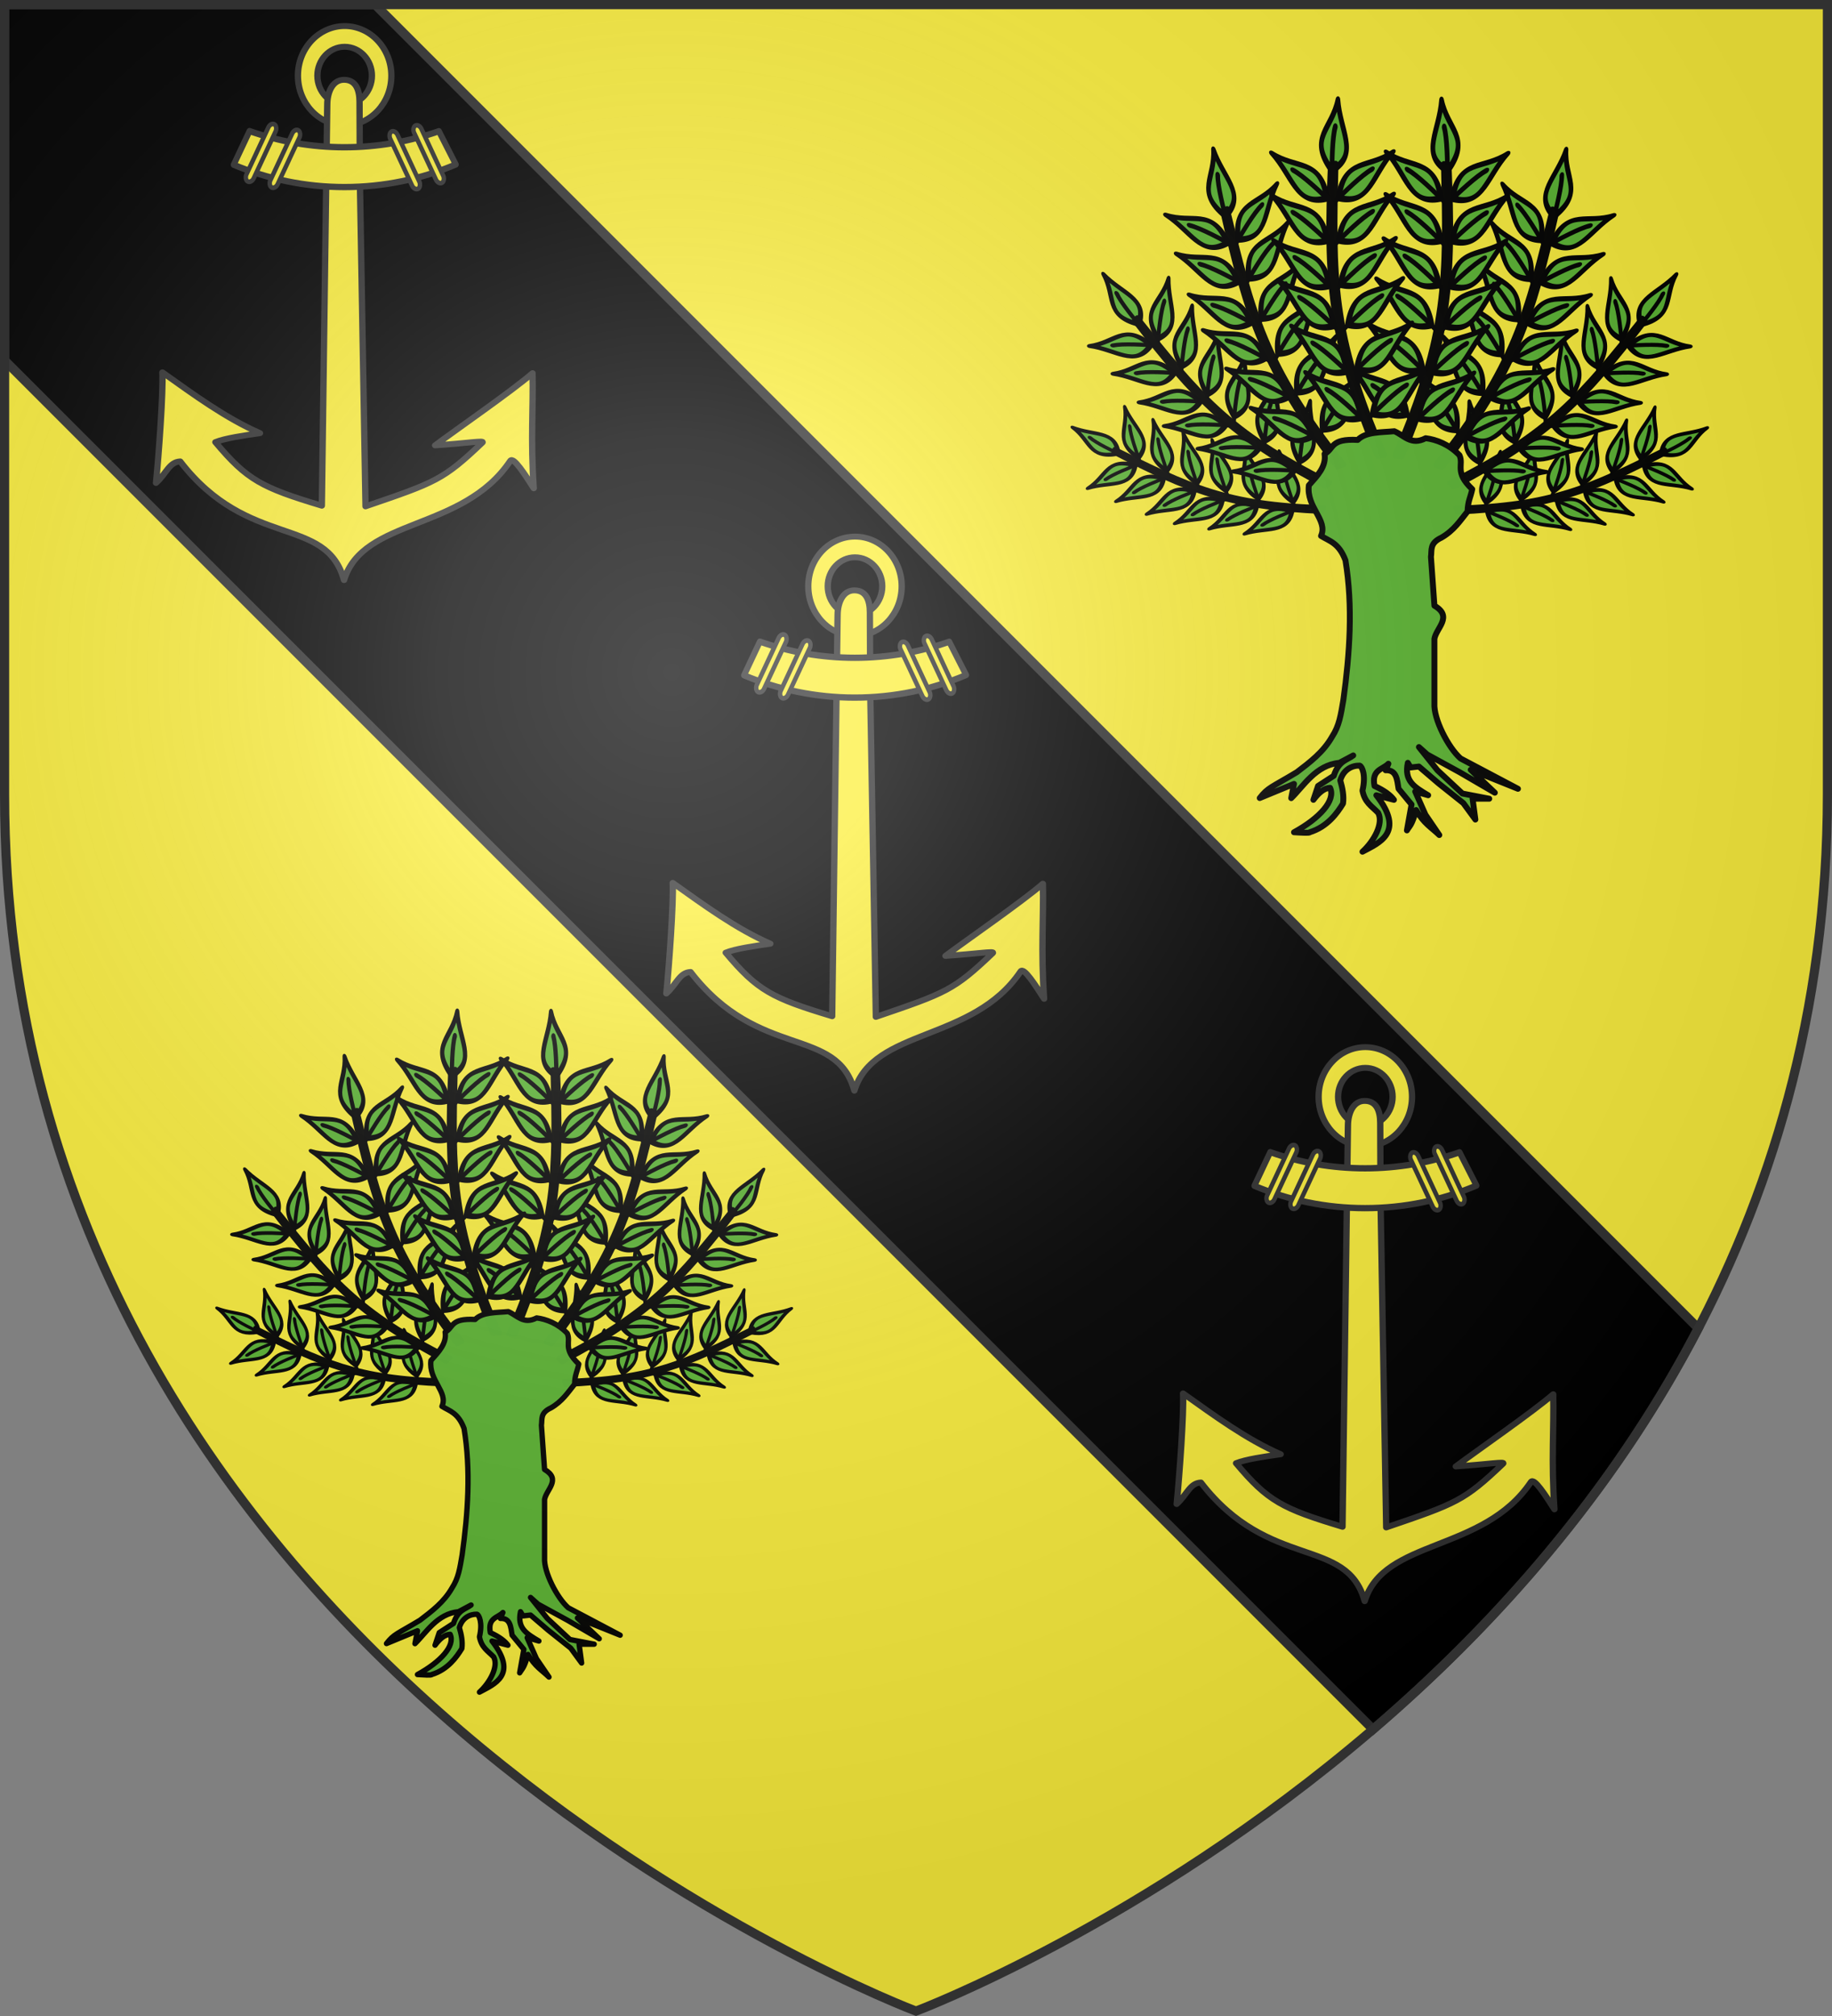
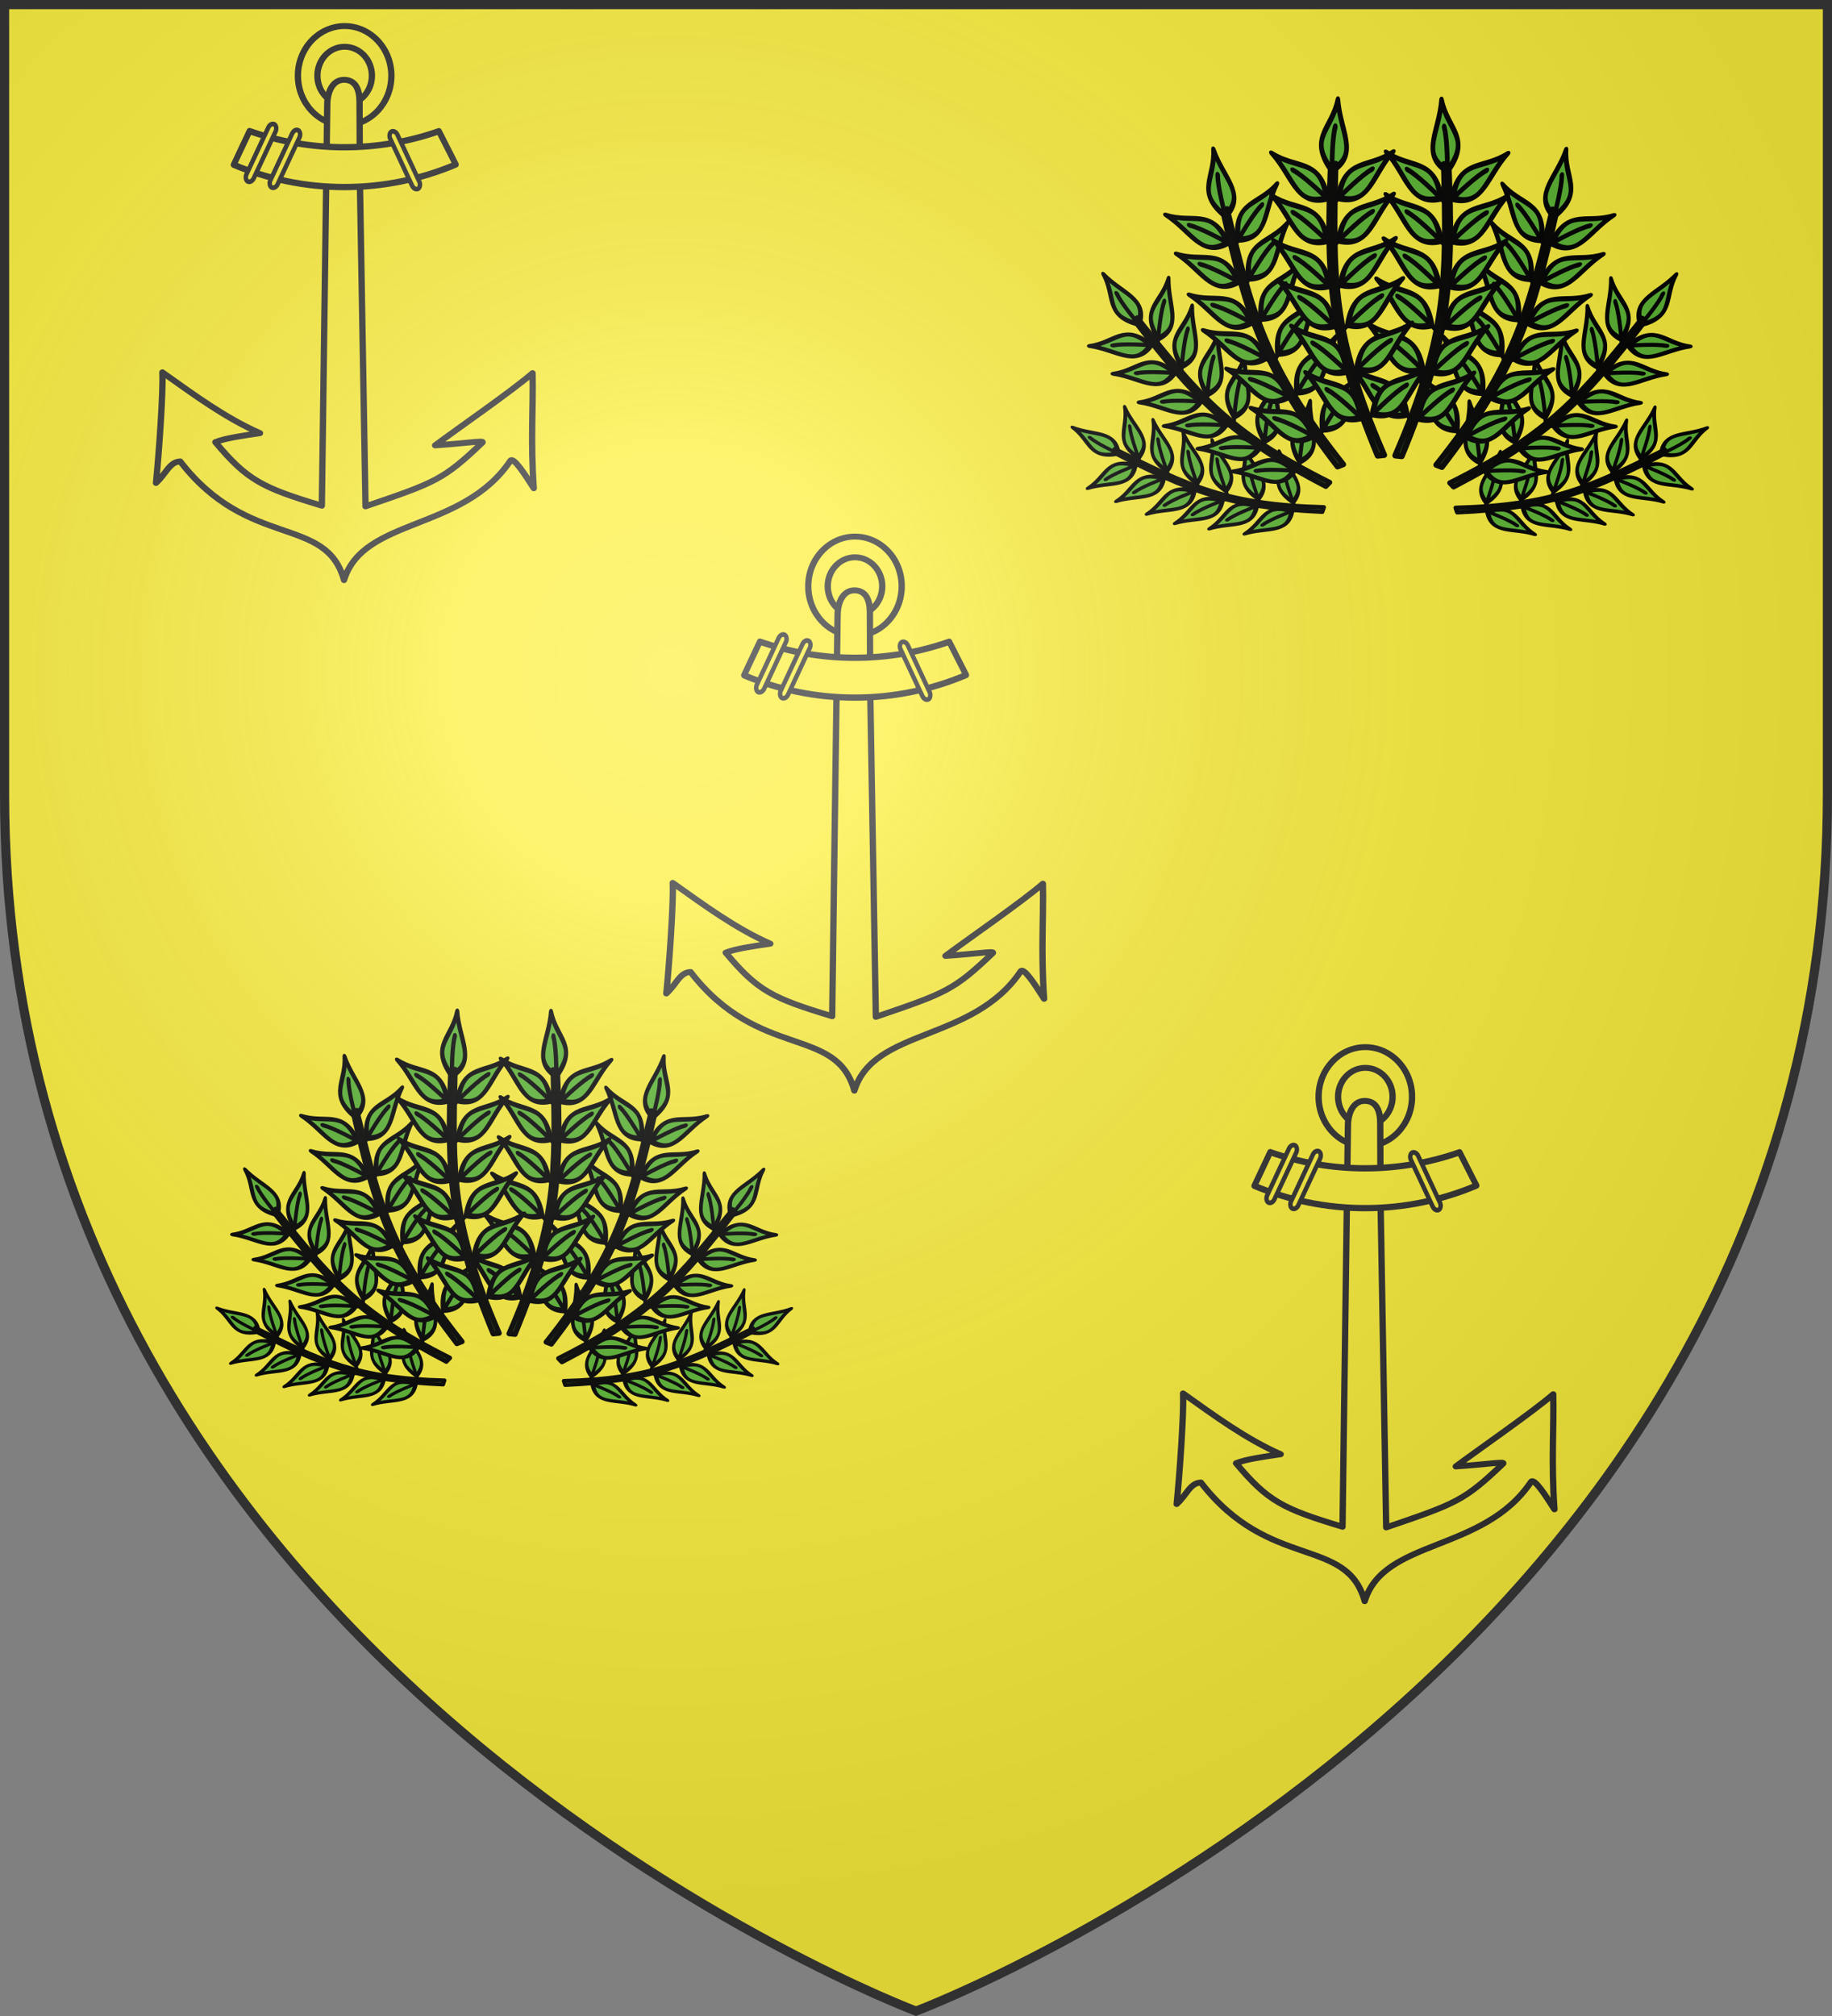
<svg xmlns="http://www.w3.org/2000/svg" xmlns:xlink="http://www.w3.org/1999/xlink" height="660" viewBox="-300 -300 600 660" width="600">
  <rect x="-300" y="-300" width="600" height="660" fill="#808080" stroke="none" />
  <radialGradient id="a" cx="-80" cy="-80" gradientUnits="userSpaceOnUse" r="405">
    <stop offset="0" stop-color="#fff" stop-opacity=".31" />
    <stop offset=".19" stop-color="#fff" stop-opacity=".25" />
    <stop offset=".6" stop-color="#6b6b6b" stop-opacity=".125" />
    <stop offset="1" stop-opacity=".125" />
  </radialGradient>
  <path d="m-298.5-298.5h597v258.543c0 286.248-298.5 398.457-298.5 398.457s-298.5-112.209-298.5-398.457z" fill="#fcef3c" />
-   <path d="m-298.5-298.5 0 116.469 448.184 448.184c39.136-33.546 78.227-76.939 106.519-131.293l-433.359-433.359z" stroke="#313131" stroke-width="3" />
  <g id="b" fill="#5ab532" transform="translate(-935.646 -331.468)">
    <g id="c" fill="#5ab532" stroke="#000" stroke-linecap="round" stroke-linejoin="round" stroke-width="2.517" transform="matrix(.695 0 0 .695 592.543 217.574)">
      <use fill="#5ab532" height="660" stroke="#000" stroke-linecap="round" stroke-linejoin="round" stroke-width="3.423" transform="matrix(.311 .666 -.666 .311 473.827 69.518)" width="600" xlink:href="#d" />
      <use fill="#5ab532" height="660" stroke="#000" stroke-linecap="round" stroke-linejoin="round" stroke-width="2.935" transform="matrix(.657 .551 -.551 .657 325.39 -31.076)" width="600" xlink:href="#d" />
      <use fill="#5ab532" height="660" stroke="#000" stroke-linecap="round" stroke-linejoin="round" stroke-width="2.649" transform="matrix(.918 .246 -.246 .918 130.858 -40.721)" width="600" xlink:href="#d" />
      <g id="d" fill="#5ab532" stroke="#000" stroke-linecap="round" stroke-linejoin="round" stroke-width="2.517" transform="matrix(.999 -.035 .035 .999 -715.562 43.907)">
        <g id="e" fill="#5ab532" stroke="#000" stroke-linecap="round" stroke-linejoin="round" stroke-width="3.294" transform="matrix(.468 .614 .393 -.731 446.832 59.531)">
          <path d="m827.778 501.27c11.451-7.974 26.003-.615 22.407-21.477l-1.761-1.597c-17.509-4.908-13.493 10.82-20.646 23.074z" style="fill:#5ab532;fill-rule:evenodd;stroke:#000;stroke-width:3.294;stroke-linecap:round;stroke-linejoin:round" />
          <path d="m852.176 475.647c-4.396 6.012-11.317 14.677-15.713 17.116" style="fill:#5ab532;fill-rule:evenodd;stroke:#000;stroke-width:3.294;stroke-linecap:round;stroke-linejoin:round" />
        </g>
        <use fill="#5ab532" height="660" stroke="#000" stroke-linecap="round" stroke-linejoin="round" stroke-width="2.517" transform="matrix(.707 -.707 .707 .707 135.695 809.573)" width="600" xlink:href="#e" />
        <use fill="#5ab532" height="660" stroke="#000" stroke-linecap="round" stroke-linejoin="round" stroke-width="2.517" transform="matrix(.707 -.707 .707 .707 134.952 827.679)" width="600" xlink:href="#e" />
        <use fill="#5ab532" height="660" stroke="#000" stroke-linecap="round" stroke-linejoin="round" stroke-width="2.517" transform="matrix(.707 -.707 .707 .707 133.465 846.528)" width="600" xlink:href="#e" />
        <use fill="#5ab532" height="660" stroke="#000" stroke-linecap="round" stroke-linejoin="round" stroke-width="2.517" transform="matrix(.707 -.707 .707 .707 129.748 863.518)" width="600" xlink:href="#e" />
        <use fill="#5ab532" height="660" stroke="#000" stroke-linecap="round" stroke-linejoin="round" stroke-width="2.517" transform="matrix(.707 -.707 .707 .707 125.287 882.367)" width="600" xlink:href="#e" />
        <use fill="#5ab532" height="660" stroke="#000" stroke-linecap="round" stroke-linejoin="round" stroke-width="2.517" transform="matrix(.707 -.707 .707 .707 117.853 901.216)" width="600" xlink:href="#e" />
        <use fill="#5ab532" height="660" stroke="#000" stroke-linecap="round" stroke-linejoin="round" stroke-width="2.517" transform="matrix(-.643 -.766 -.766 .643 1875.77 885.643)" width="600" xlink:href="#e" />
        <use fill="#5ab532" height="660" stroke="#000" stroke-linecap="round" stroke-linejoin="round" stroke-width="2.517" transform="matrix(-.643 -.766 -.766 .643 1875.026 903.748)" width="600" xlink:href="#e" />
        <use fill="#5ab532" height="660" stroke="#000" stroke-linecap="round" stroke-linejoin="round" stroke-width="2.517" transform="matrix(-.643 -.766 -.766 .643 1873.54 922.969)" width="600" xlink:href="#e" />
        <use fill="#5ab532" height="660" stroke="#000" stroke-linecap="round" stroke-linejoin="round" stroke-width="2.517" transform="matrix(-.643 -.766 -.766 .643 1870.938 939.959)" width="600" xlink:href="#e" />
        <use fill="#5ab532" height="660" stroke="#000" stroke-linecap="round" stroke-linejoin="round" stroke-width="2.517" transform="matrix(-.643 -.766 -.766 .643 1864.619 959.18)" width="600" xlink:href="#e" />
        <use fill="#5ab532" height="660" stroke="#000" stroke-linecap="round" stroke-linejoin="round" stroke-width="2.517" transform="matrix(-.643 -.766 -.766 .643 1857.928 978.772)" width="600" xlink:href="#e" />
        <path d="m1006.189 352.079c24.281-50.936 24.541-75.354 25.107-123.505l1.961.392c.318 48.384-1.866 74.336-24.322 123.505z" style="opacity:.99;fill:#5ab532;stroke:#000;stroke-width:2.517;stroke-linecap:round;stroke-linejoin:round" />
      </g>
    </g>
    <g fill="#5ab532" stroke="#000" stroke-linecap="round" stroke-linejoin="round" stroke-width="2.517" transform="matrix(.695 0 0 .695 1037.934 184.954)">
      <use fill="#5ab532" height="660" stroke-width="2.517" transform="matrix(-1.438 0 0 1.438 810.192 -265.941)" width="600" xlink:href="#c" />
-       <path d="m302.75 251.219c-8.525.852-18.097.208-23.406 5.562-17.808-.985-14.94 5.664-21.188 8.938 1.264 8.073-4.654 13.981-10.031 20.062-1.781 14.066 12.379 22.213 7.781 32.344 5.5 3.424 11.414 4.462 15.625 15.625 4.859 29.506 2.703 59.852-1.344 89.188-1.679 9.844-2.619 16.452-7.156 23.438-5.714 10.031-14.21 16.352-22.625 22.781-16.225 9.769-18.467 9.733-23.688 16.5l21.906-9.031-1.781 9.094c7.83-7.603 15.712-21.165 30.781-22.562l8.875-4.719c-3.772 2.989-9.22 3.114-12.438 13l-10.062 6.5-2.969 8.875c3.55-4.794 7.106-7.564 10.656-7.688 3.777 8.001-6.72 19.479-23.062 28.406 4.704.27 9.87.632 10.062 0 11.415-3.51 17.613-12.375 21.281-18.344.677-4.931-.329-9.85-1.75-14.781 1.908-6.88 7.474-9.615 12.406-9.469 1.448.435 4.159 5.896 1.781 15.969 1.437 7.608 5.799 9.8 10.062 14.219 3.524 6.79-2.665 18.076-10.062 24.844 10.309-5.594 27.696-12.046 8.875-36.094l11.25 2.938c-2.142-2.959-6.062-5.916-12.438-8.875-1.994-10.513 5.133-10.367 8.875-14.188l-1.781 4.156c7.066-.359 7.348 6.04 8.281 11.812l8.312 10.062-2.969 16.562c1.785-3.03 3.142-3.12 5.906-13 4.931 8.634 9.881 11.156 14.812 15.969l-8.875-13.031-6.531-14.781 8.281 2.375c-9.003-5.33-15.442-9.206-13-20.719l1.781 2.969 5.312-.594 12.438 10.656 15.969 12.719 7.688 10.5-1.781-13.312h10.656l-17.156-3.312-15.969-14.875-11.844-14.812 5.312 4.75 20.719 11.312 22.5 13.094-15.406-14.656 30.188 12.156-36.688-19.375c-7.945-7.016-17.318-25.323-16.719-35.188v-41.281c1.219-7.062 12.009-14.125 0-21.188l-2.219-31.219c.676-4.23-1.053-8.662 6.688-12.25 8.008-4.603 11.966-10.845 16.719-16.75.255-6.9 1.773-8.475 3-14.219-11.686-11.025-5.274-15.267-8.156-21.719-6.691-6.983-14.934-10.065-21.625-10.875-9.344 4.881-13.83-1.882-20.062-4.469z" fill="#5ab532" opacity=".99" stroke-width="3.775" transform="matrix(.667 0 0 .667 -541.257 229.425)" />
    </g>
  </g>
  <use height="100%" stroke-width=".905" transform="matrix(1.105 0 0 1.105 304.211 -301.804)" width="100%" xlink:href="#b" />
  <g id="f" fill="#fcef3c" stroke="#313131" stroke-linecap="round" stroke-linejoin="round" stroke-width="4.377" transform="matrix(.472 -0 -0 .443 -333.448 -321.503)">
    <path d="m310.007 67.79c-17.894 0-32.417 16.441-32.417 36.7 0 20.258 14.523 36.7 32.417 36.699s32.417-16.441 32.417-36.7c-0-20.258-14.523-36.699-32.417-36.699zm0 15.302c10.438-0 18.923 9.58 18.923 21.398 0 11.817-8.485 21.423-18.923 21.423s-18.901-9.606-18.901-21.423c-0-11.817 8.462-21.398 18.901-21.398z" style="fill:#fcef3c;fill-rule:evenodd;stroke:#313131;stroke-width:4.377;stroke-linecap:round;stroke-linejoin:round" />
    <path d="m297.943 125.781-3.757 296.481c-41.535-13.335-51.76-18.842-73.878-46.975 6.525-2.899 20.217-4.998 30.965-6.637-23.863-11.128-45.715-28.288-67.735-44.944.669 14.383-2.437 60.523-4.442 81.753 7.351-7.112 9.134-15.489 16.83-15.911 47.386 65.441 101.14 39.377 113.647 87.705 13.29-46.422 82.305-35.754 115.392-88.15 2.116-3.352 10.125 10.014 16.268 20.267-2.324-36.184-.26-60.508-.841-85.063-14.39 13.282-52.149 41.044-67.623 53.36 22.126-1.541 34.622-3.889 32.856-2.097-27.114 27.51-32.345 29.445-81.137 47.166l-3.932-242.086-.203-56.987c-.032-8.863-2.662-16.137-10.782-16.137s-11.617 9.362-11.626 18.256z" style="fill:#fcef3c;fill-rule:evenodd;stroke:#313131;stroke-width:4.377;stroke-linecap:round;stroke-linejoin:round" />
    <g fill="#fcef3c" stroke="#313131" stroke-linecap="round" stroke-linejoin="round" stroke-width="5.754" transform="matrix(.715 -0 0 .809 -315.803 -56.573)">
      <path d="m782.969 249.656-15.375 30.781c33.274 13.14 69.509 20.375 107.438 20.375 38.177 0 74.641-7.321 108.094-20.625l-16.406-30.406c-28.844 9.507-59.672 14.656-91.688 14.656-32.156 0-63.11-5.194-92.062-14.781z" style="fill:#fcef3c;fill-rule:evenodd;stroke:#313131;stroke-width:5.754;stroke-linecap:round;stroke-linejoin:round" />
-       <rect height="58.234" rx="5.534" ry="5.146" style="fill:#fcef3c;fill-rule:evenodd;stroke:#313131;stroke-width:4.315;stroke-linecap:round;stroke-linejoin:round" transform="matrix(-.895 .446 .444 .896 0 0)" width="7.925" x="-741.053" y="640.013" />
      <rect height="58.234" rx="5.534" ry="5.146" style="fill:#fcef3c;fill-rule:evenodd;stroke:#313131;stroke-width:4.315;stroke-linecap:round;stroke-linejoin:round" transform="matrix(-.895 .446 .444 .896 0 0)" width="7.925" x="-717.852" y="634.568" />
      <rect height="58.234" rx="5.534" ry="5.146" style="fill:#fcef3c;fill-rule:evenodd;stroke:#313131;stroke-width:4.315;stroke-linecap:round;stroke-linejoin:round" transform="matrix(.895 .446 -.444 .896 0 0)" width="7.925" x="827.304" y="-142.028" />
      <rect height="58.234" rx="5.534" ry="5.146" style="fill:#fcef3c;fill-rule:evenodd;stroke:#313131;stroke-width:4.315;stroke-linecap:round;stroke-linejoin:round" transform="matrix(.895 .446 -.444 .896 0 0)" width="7.925" x="850.505" y="-147.474" />
    </g>
  </g>
  <use fill="#fcef3c" height="100%" stroke="#313131" stroke-linecap="round" stroke-linejoin="round" stroke-width="8.496" transform="translate(167.141 167.14)" width="100%" xlink:href="#f" />
  <use fill="#fcef3c" height="100%" stroke="#313131" stroke-linecap="round" stroke-linejoin="round" stroke-width="8.496" transform="translate(334.282 334.28)" width="100%" xlink:href="#f" />
  <path d="m-298.5-298.5h597v258.543c0 286.248-298.5 398.457-298.5 398.457s-298.5-112.209-298.5-398.457z" fill="url(#a)" />
  <path d="m-298.5-298.5h597v258.503c0 286.203-298.5 398.395-298.5 398.395s-298.5-112.191-298.5-398.395z" fill="none" stroke="#313131" stroke-width="3" />
</svg>